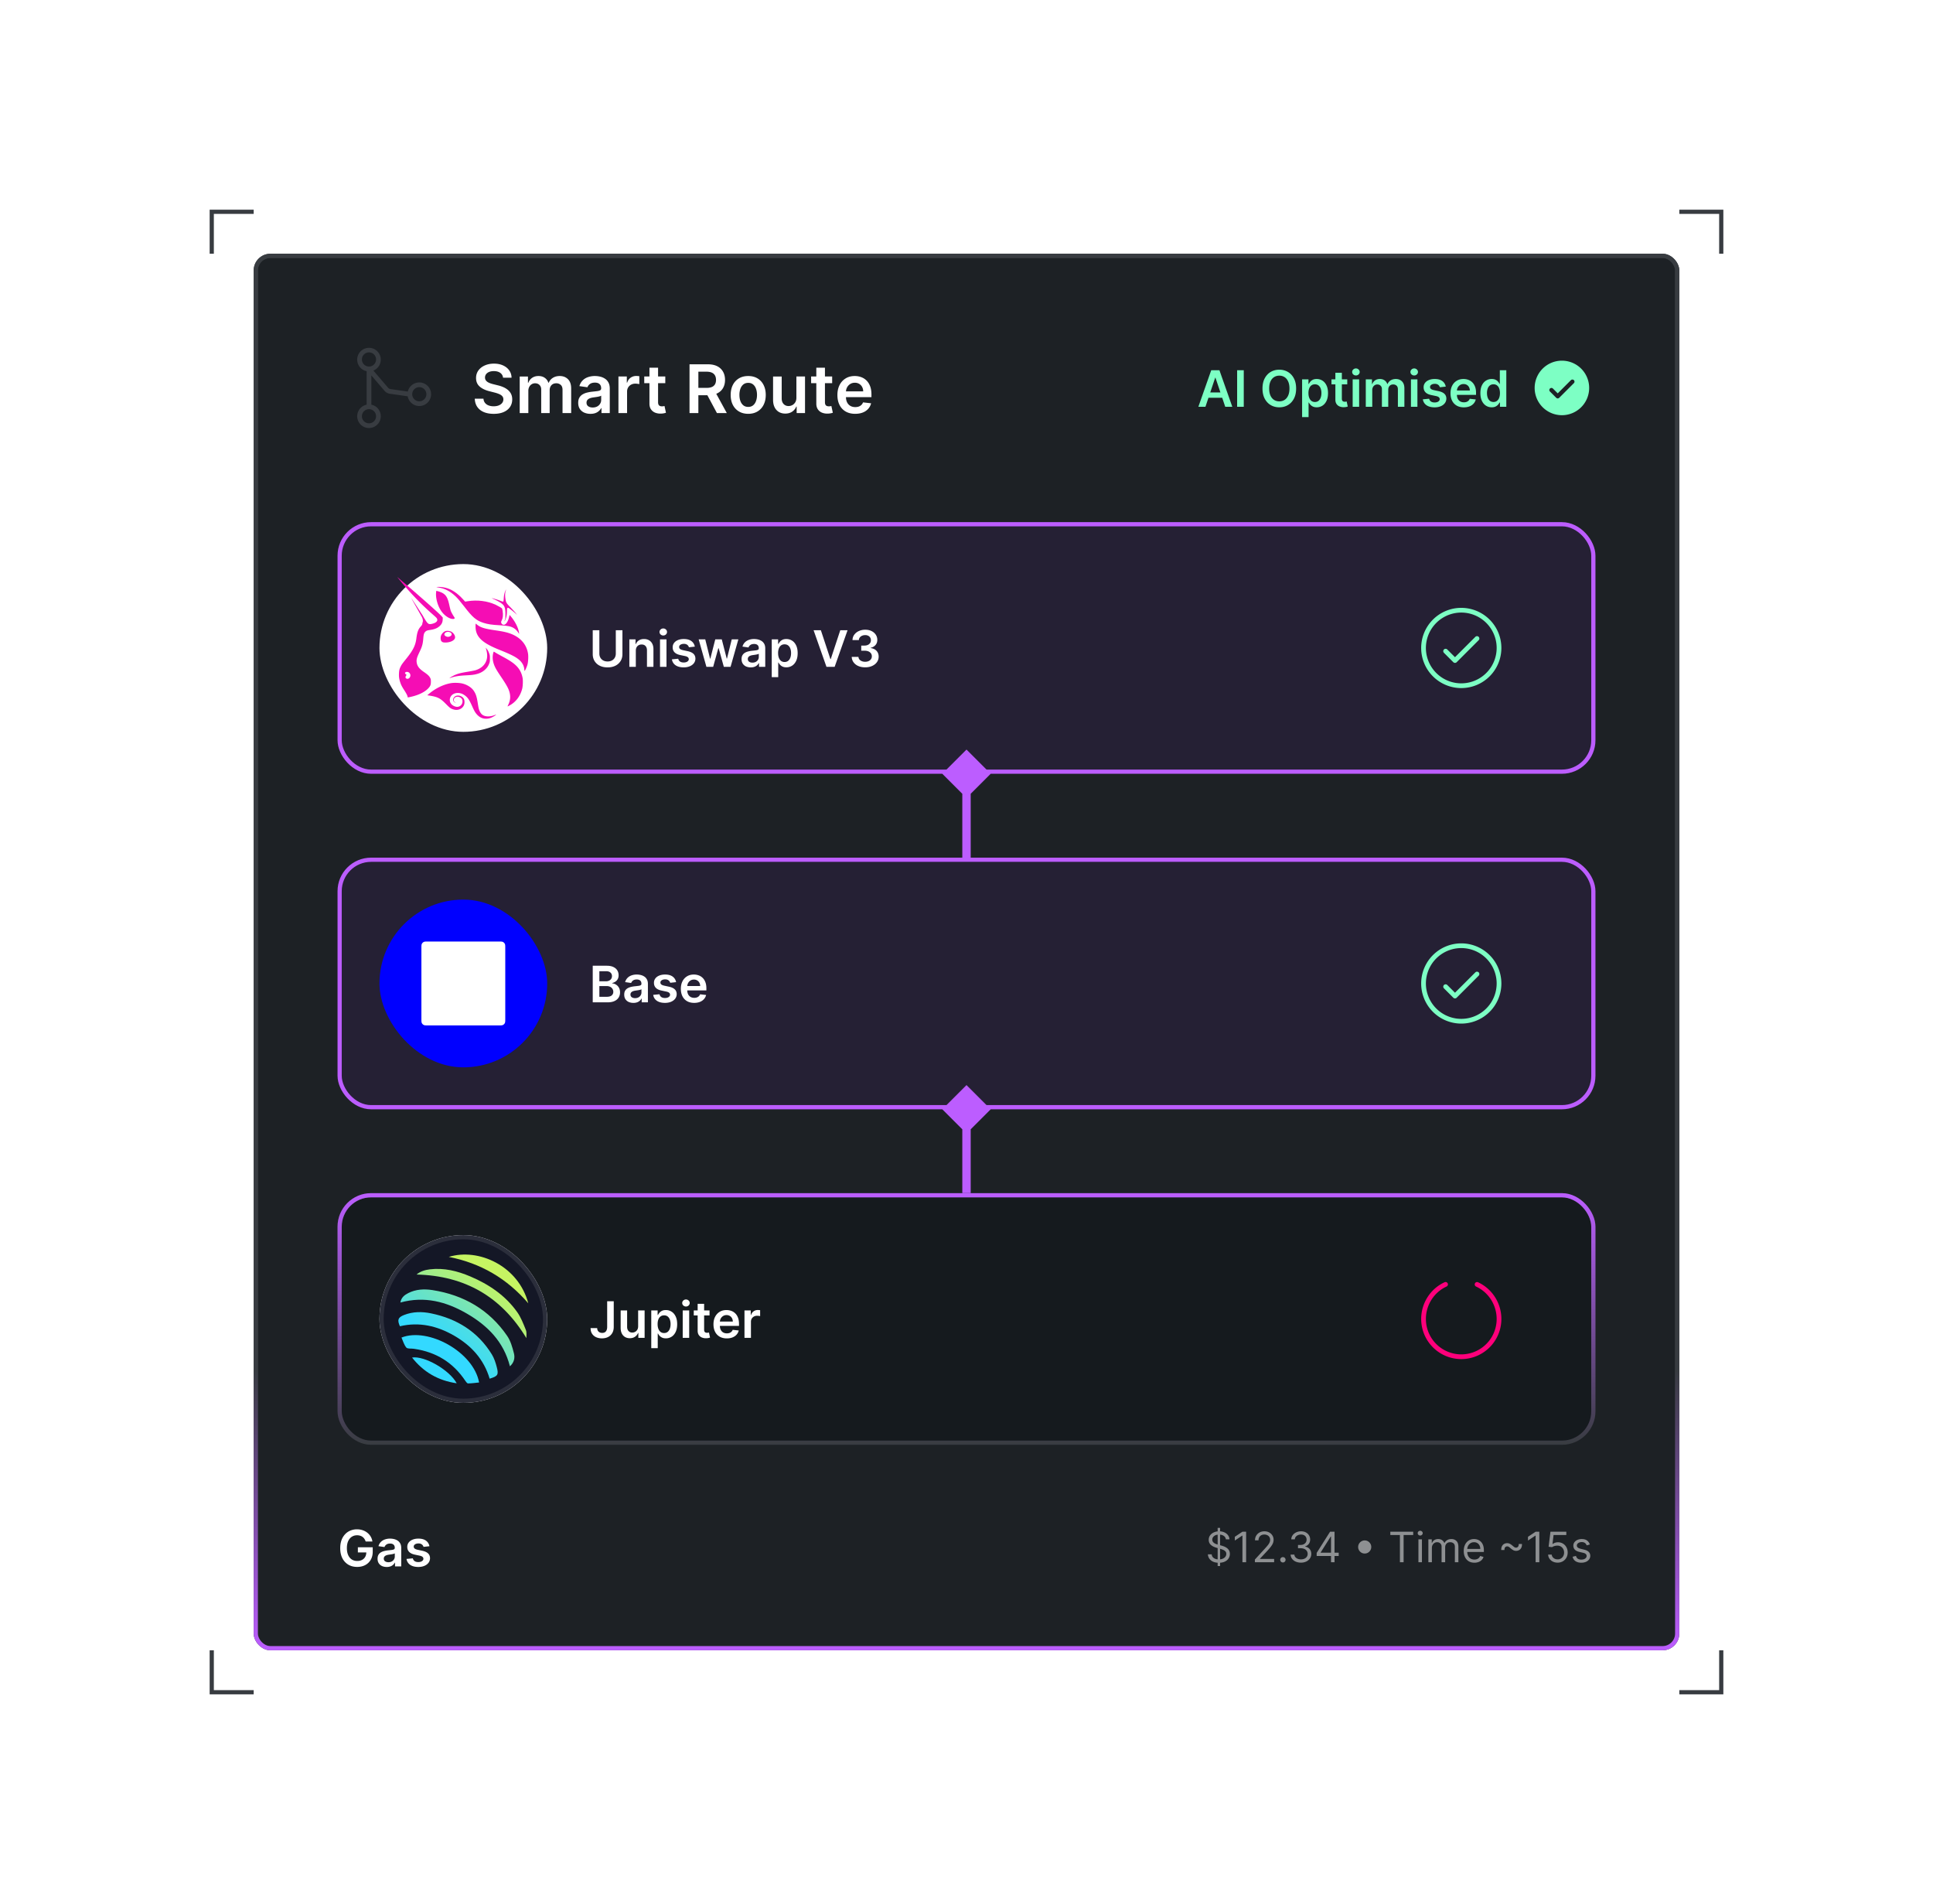
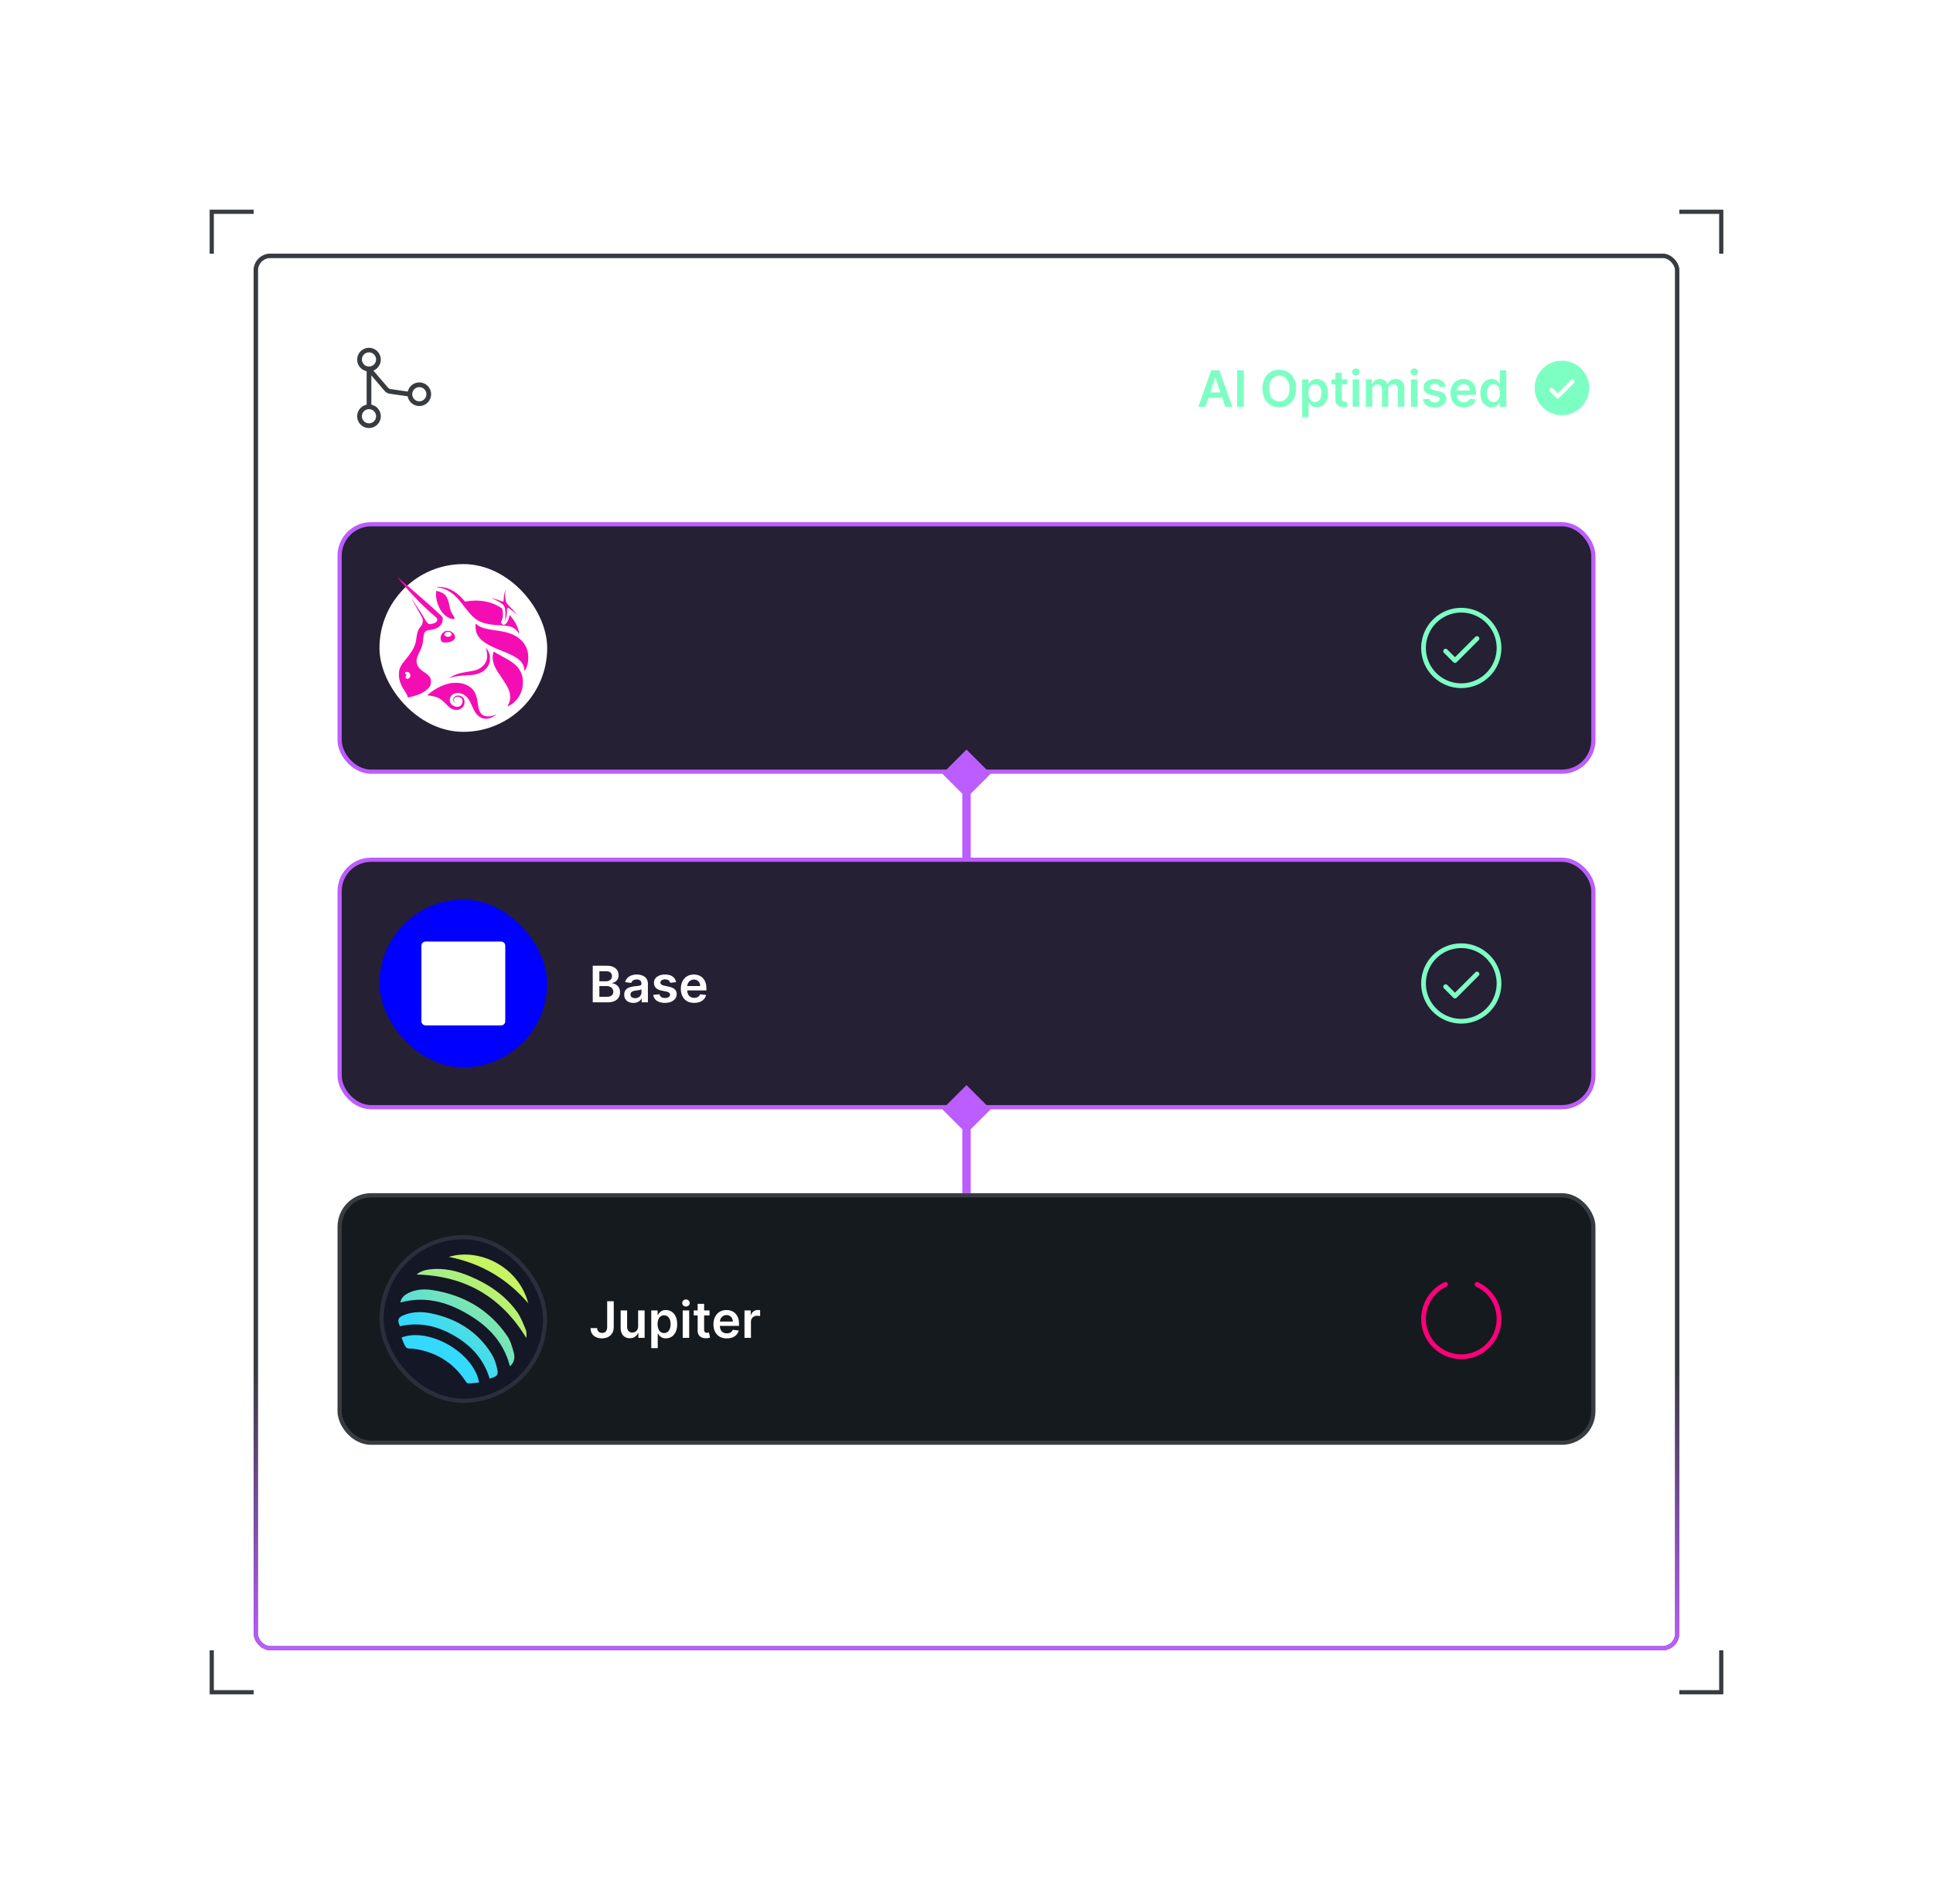
<svg xmlns="http://www.w3.org/2000/svg" width="461" height="454" fill="none">
  <g filter="url(#a)">
-     <rect width="339" height="332" x="61" y="61" fill="#1D2125" rx="3.5" />
    <rect width="339" height="332" x="61" y="61" stroke="#383C41" rx="3.5" />
    <rect width="339" height="332" x="61" y="61" stroke="url(#b)" rx="3.5" />
    <path fill="#383C41" d="M100 91.187a2.813 2.813 0 0 0-2.738 2.175l-4.125-.59a.937.937 0 0 1-.58-.317l-3.508-4.096a2.813 2.813 0 1 0-1.611.147v7.988a2.812 2.812 0 1 0 1.125 0V89.52l3.142 3.667c.326.38.78.629 1.275.7l4.252.607A2.812 2.812 0 1 0 100 91.187ZM86.313 85.75a1.688 1.688 0 1 1 3.375 0 1.688 1.688 0 0 1-3.375 0Zm3.375 13.5a1.685 1.685 0 0 1-2.017 1.655 1.687 1.687 0 1 1 2.017-1.655ZM100 95.687a1.687 1.687 0 1 1 0-3.374 1.687 1.687 0 0 1 0 3.374Z" />
-     <path fill="#fff" d="M119.972 90.063c-.053-.497-.277-.883-.671-1.16-.39-.276-.898-.414-1.523-.414-.439 0-.816.066-1.13.198-.315.133-.555.313-.722.54a1.312 1.312 0 0 0-.256.779c0 .242.055.452.165.63.114.178.267.33.46.455.194.121.408.223.643.307.234.083.471.153.71.21l1.091.273c.439.102.861.24 1.267.415.409.174.774.393 1.096.658.326.266.584.586.773.96.189.376.284.815.284 1.319 0 .682-.174 1.282-.523 1.801-.348.515-.852.919-1.511 1.21-.655.288-1.449.432-2.381.432-.905 0-1.691-.14-2.358-.42-.663-.28-1.181-.69-1.556-1.228-.372-.538-.572-1.193-.603-1.966h2.074c.03.406.155.743.375 1.012s.506.47.858.602a3.39 3.39 0 0 0 1.193.199c.459 0 .86-.068 1.205-.204.348-.14.621-.334.818-.58a1.4 1.4 0 0 0 .301-.875c-.004-.303-.093-.553-.267-.75-.174-.2-.418-.367-.733-.5a7.02 7.02 0 0 0-1.091-.364l-1.324-.34c-.958-.247-1.716-.62-2.272-1.12-.553-.504-.83-1.172-.83-2.006 0-.685.186-1.286.557-1.8.375-.516.884-.915 1.528-1.2.644-.287 1.373-.431 2.188-.431.826 0 1.549.144 2.17.431.625.285 1.116.68 1.472 1.188a3.03 3.03 0 0 1 .551 1.739h-2.028Zm3.975 8.437v-8.727h1.966v1.483h.103c.181-.5.483-.89.903-1.17.42-.285.922-.427 1.506-.427.591 0 1.089.144 1.494.432.409.284.697.672.864 1.165h.091c.193-.485.519-.871.977-1.16.462-.291 1.009-.437 1.642-.437.803 0 1.458.254 1.966.761.507.508.761 1.249.761 2.222V98.5h-2.062v-5.54c0-.541-.144-.937-.432-1.187a1.542 1.542 0 0 0-1.057-.381c-.496 0-.884.155-1.165.466-.276.307-.415.706-.415 1.199V98.5h-2.017v-5.625c0-.45-.136-.81-.409-1.08-.269-.269-.621-.403-1.056-.403a1.49 1.49 0 0 0-.807.227 1.583 1.583 0 0 0-.58.631 1.969 1.969 0 0 0-.216.943V98.5h-2.057Zm16.871.176a3.639 3.639 0 0 1-1.494-.295 2.44 2.44 0 0 1-1.046-.887c-.253-.39-.38-.87-.38-1.443 0-.492.091-.9.272-1.222.182-.321.43-.579.745-.772a3.746 3.746 0 0 1 1.062-.438 8.657 8.657 0 0 1 1.233-.221c.512-.053.926-.1 1.245-.142.318-.046.549-.114.693-.205.147-.095.221-.24.221-.437v-.035c0-.427-.127-.759-.38-.994-.254-.235-.62-.352-1.097-.352-.504 0-.903.11-1.199.33-.291.22-.488.479-.591.778l-1.92-.273c.151-.53.401-.973.75-1.33.348-.36.774-.628 1.278-.806a4.894 4.894 0 0 1 1.671-.273c.42 0 .839.05 1.255.148.417.098.798.261 1.142.489.345.223.622.528.83.914.212.387.318.87.318 1.45v5.84h-1.977v-1.199h-.068a2.5 2.5 0 0 1-.529.682 2.533 2.533 0 0 1-.846.506c-.337.125-.733.187-1.188.187Zm.534-1.511c.413 0 .771-.082 1.074-.245a1.8 1.8 0 0 0 .699-.659c.167-.272.25-.57.25-.892v-1.028a.96.96 0 0 1-.33.148 4.64 4.64 0 0 1-.511.119 14.86 14.86 0 0 1-.562.09l-.483.069c-.307.042-.582.11-.824.205a1.365 1.365 0 0 0-.574.397c-.14.167-.21.383-.21.648 0 .379.138.665.414.858.277.193.629.29 1.057.29Zm6.142 1.335v-8.727h1.995v1.454h.091c.159-.504.431-.892.818-1.165.39-.276.835-.414 1.335-.414.114 0 .24.005.381.017.144.007.263.02.358.04v1.892a2.193 2.193 0 0 0-.415-.08 3.828 3.828 0 0 0-.54-.04c-.375 0-.712.082-1.011.245a1.78 1.78 0 0 0-.699.664 1.868 1.868 0 0 0-.256.983V98.5h-2.057Zm11.171-8.727v1.59h-5.017v-1.59h5.017Zm-3.779-2.091h2.057v8.193c0 .276.042.489.125.636a.675.675 0 0 0 .341.296c.14.053.296.08.466.08.129 0 .246-.01.352-.029.11-.019.193-.036.25-.051l.347 1.608c-.11.038-.267.08-.472.125a3.86 3.86 0 0 1-.738.08 3.349 3.349 0 0 1-1.392-.234 2.163 2.163 0 0 1-.983-.806c-.239-.364-.356-.819-.353-1.364v-8.534Zm9.559 10.818V86.864h4.363c.894 0 1.644.155 2.25.465a3.19 3.19 0 0 1 1.381 1.307c.314.557.472 1.207.472 1.95 0 .745-.16 1.393-.478 1.942-.314.546-.778.968-1.392 1.267-.613.296-1.367.444-2.261.444h-3.108v-1.75h2.824c.522 0 .95-.072 1.284-.216a1.53 1.53 0 0 0 .738-.642c.163-.284.245-.633.245-1.046 0-.413-.082-.765-.245-1.057a1.551 1.551 0 0 0-.744-.67c-.333-.155-.763-.233-1.29-.233h-1.931V98.5h-2.108Zm6.011-5.273 2.881 5.273h-2.353l-2.829-5.273h2.301Zm7.986 5.444c-.853 0-1.591-.188-2.216-.563a3.823 3.823 0 0 1-1.455-1.574c-.341-.674-.511-1.462-.511-2.364 0-.901.17-1.69.511-2.369a3.815 3.815 0 0 1 1.455-1.58c.625-.374 1.363-.562 2.216-.562.852 0 1.591.188 2.216.563a3.775 3.775 0 0 1 1.449 1.58c.344.677.517 1.467.517 2.368 0 .902-.173 1.69-.517 2.364a3.783 3.783 0 0 1-1.449 1.574c-.625.375-1.364.563-2.216.563Zm.011-1.648c.462 0 .849-.127 1.159-.381.311-.257.542-.602.693-1.034.156-.432.233-.913.233-1.443 0-.534-.077-1.017-.233-1.45-.151-.435-.382-.781-.693-1.039-.31-.257-.697-.386-1.159-.386-.473 0-.867.129-1.182.386-.31.258-.543.604-.699 1.04a4.369 4.369 0 0 0-.227 1.449c0 .53.076 1.011.227 1.443.156.432.389.776.699 1.034.315.254.709.38 1.182.38Zm11.479-2.194v-5.056h2.057V98.5h-1.995v-1.551h-.091c-.197.489-.52.888-.971 1.199-.447.31-.998.466-1.654.466-.572 0-1.077-.127-1.517-.381a2.647 2.647 0 0 1-1.022-1.12c-.247-.492-.37-1.087-.37-1.784v-5.556h2.057v5.238c0 .553.152.993.455 1.319.303.325.7.488 1.193.488.303 0 .596-.074.881-.221.284-.148.517-.368.698-.66.186-.295.279-.664.279-1.108Zm8.53-5.056v1.59h-5.017v-1.59h5.017Zm-3.779-2.091h2.057v8.193c0 .276.042.489.125.636a.675.675 0 0 0 .341.296c.14.053.295.08.466.08.129 0 .246-.01.352-.029.11-.019.193-.036.25-.051l.347 1.608c-.11.038-.267.08-.472.125a3.87 3.87 0 0 1-.738.08 3.357 3.357 0 0 1-1.393-.234 2.165 2.165 0 0 1-.982-.806c-.239-.364-.357-.819-.353-1.364v-8.534Zm9.269 10.989c-.875 0-1.631-.182-2.267-.546a3.694 3.694 0 0 1-1.461-1.557c-.34-.674-.511-1.468-.511-2.38 0-.898.171-1.686.511-2.364a3.866 3.866 0 0 1 1.444-1.591c.617-.383 1.342-.574 2.176-.574.538 0 1.045.087 1.522.261.482.17.906.436 1.273.796.371.36.663.818.875 1.375.212.553.318 1.212.318 1.977v.63h-7.153v-1.385h5.182a2.211 2.211 0 0 0-.256-1.052c-.167-.31-.4-.555-.699-.733a1.963 1.963 0 0 0-1.034-.267c-.42 0-.79.103-1.108.307-.318.2-.566.466-.744.796a2.295 2.295 0 0 0-.267 1.073v1.21c0 .508.093.944.278 1.307.186.36.445.637.779.83.333.19.723.284 1.17.284.299 0 .57-.041.813-.125a1.81 1.81 0 0 0 .63-.38c.178-.167.313-.374.404-.62l1.92.216a2.99 2.99 0 0 1-.693 1.33 3.38 3.38 0 0 1-1.295.875c-.527.204-1.129.306-1.807.306Z" />
+     <path fill="#fff" d="M119.972 90.063c-.053-.497-.277-.883-.671-1.16-.39-.276-.898-.414-1.523-.414-.439 0-.816.066-1.13.198-.315.133-.555.313-.722.54a1.312 1.312 0 0 0-.256.779c0 .242.055.452.165.63.114.178.267.33.46.455.194.121.408.223.643.307.234.083.471.153.71.21l1.091.273c.439.102.861.24 1.267.415.409.174.774.393 1.096.658.326.266.584.586.773.96.189.376.284.815.284 1.319 0 .682-.174 1.282-.523 1.801-.348.515-.852.919-1.511 1.21-.655.288-1.449.432-2.381.432-.905 0-1.691-.14-2.358-.42-.663-.28-1.181-.69-1.556-1.228-.372-.538-.572-1.193-.603-1.966h2.074c.03.406.155.743.375 1.012s.506.47.858.602a3.39 3.39 0 0 0 1.193.199c.459 0 .86-.068 1.205-.204.348-.14.621-.334.818-.58a1.4 1.4 0 0 0 .301-.875c-.004-.303-.093-.553-.267-.75-.174-.2-.418-.367-.733-.5a7.02 7.02 0 0 0-1.091-.364l-1.324-.34c-.958-.247-1.716-.62-2.272-1.12-.553-.504-.83-1.172-.83-2.006 0-.685.186-1.286.557-1.8.375-.516.884-.915 1.528-1.2.644-.287 1.373-.431 2.188-.431.826 0 1.549.144 2.17.431.625.285 1.116.68 1.472 1.188a3.03 3.03 0 0 1 .551 1.739h-2.028Zm3.975 8.437v-8.727h1.966v1.483h.103c.181-.5.483-.89.903-1.17.42-.285.922-.427 1.506-.427.591 0 1.089.144 1.494.432.409.284.697.672.864 1.165h.091c.193-.485.519-.871.977-1.16.462-.291 1.009-.437 1.642-.437.803 0 1.458.254 1.966.761.507.508.761 1.249.761 2.222V98.5h-2.062v-5.54c0-.541-.144-.937-.432-1.187a1.542 1.542 0 0 0-1.057-.381c-.496 0-.884.155-1.165.466-.276.307-.415.706-.415 1.199V98.5h-2.017v-5.625c0-.45-.136-.81-.409-1.08-.269-.269-.621-.403-1.056-.403a1.49 1.49 0 0 0-.807.227 1.583 1.583 0 0 0-.58.631 1.969 1.969 0 0 0-.216.943V98.5h-2.057Zm16.871.176a3.639 3.639 0 0 1-1.494-.295 2.44 2.44 0 0 1-1.046-.887c-.253-.39-.38-.87-.38-1.443 0-.492.091-.9.272-1.222.182-.321.43-.579.745-.772a3.746 3.746 0 0 1 1.062-.438 8.657 8.657 0 0 1 1.233-.221c.512-.053.926-.1 1.245-.142.318-.046.549-.114.693-.205.147-.095.221-.24.221-.437v-.035c0-.427-.127-.759-.38-.994-.254-.235-.62-.352-1.097-.352-.504 0-.903.11-1.199.33-.291.22-.488.479-.591.778l-1.92-.273c.151-.53.401-.973.75-1.33.348-.36.774-.628 1.278-.806a4.894 4.894 0 0 1 1.671-.273c.42 0 .839.05 1.255.148.417.098.798.261 1.142.489.345.223.622.528.83.914.212.387.318.87.318 1.45v5.84h-1.977v-1.199h-.068a2.5 2.5 0 0 1-.529.682 2.533 2.533 0 0 1-.846.506c-.337.125-.733.187-1.188.187Zm.534-1.511c.413 0 .771-.082 1.074-.245a1.8 1.8 0 0 0 .699-.659c.167-.272.25-.57.25-.892v-1.028a.96.96 0 0 1-.33.148 4.64 4.64 0 0 1-.511.119 14.86 14.86 0 0 1-.562.09l-.483.069c-.307.042-.582.11-.824.205a1.365 1.365 0 0 0-.574.397c-.14.167-.21.383-.21.648 0 .379.138.665.414.858.277.193.629.29 1.057.29Zm6.142 1.335v-8.727h1.995v1.454h.091c.159-.504.431-.892.818-1.165.39-.276.835-.414 1.335-.414.114 0 .24.005.381.017.144.007.263.02.358.04v1.892a2.193 2.193 0 0 0-.415-.08 3.828 3.828 0 0 0-.54-.04c-.375 0-.712.082-1.011.245a1.78 1.78 0 0 0-.699.664 1.868 1.868 0 0 0-.256.983V98.5h-2.057Zm11.171-8.727v1.59h-5.017v-1.59h5.017Zm-3.779-2.091h2.057v8.193c0 .276.042.489.125.636a.675.675 0 0 0 .341.296c.14.053.296.08.466.08.129 0 .246-.01.352-.029.11-.019.193-.036.25-.051l.347 1.608c-.11.038-.267.08-.472.125a3.86 3.86 0 0 1-.738.08 3.349 3.349 0 0 1-1.392-.234 2.163 2.163 0 0 1-.983-.806c-.239-.364-.356-.819-.353-1.364v-8.534Zm9.559 10.818V86.864h4.363c.894 0 1.644.155 2.25.465a3.19 3.19 0 0 1 1.381 1.307c.314.557.472 1.207.472 1.95 0 .745-.16 1.393-.478 1.942-.314.546-.778.968-1.392 1.267-.613.296-1.367.444-2.261.444h-3.108v-1.75h2.824c.522 0 .95-.072 1.284-.216a1.53 1.53 0 0 0 .738-.642c.163-.284.245-.633.245-1.046 0-.413-.082-.765-.245-1.057a1.551 1.551 0 0 0-.744-.67c-.333-.155-.763-.233-1.29-.233h-1.931V98.5h-2.108Zm6.011-5.273 2.881 5.273h-2.353l-2.829-5.273h2.301Zm7.986 5.444c-.853 0-1.591-.188-2.216-.563a3.823 3.823 0 0 1-1.455-1.574c-.341-.674-.511-1.462-.511-2.364 0-.901.17-1.69.511-2.369a3.815 3.815 0 0 1 1.455-1.58c.625-.374 1.363-.562 2.216-.562.852 0 1.591.188 2.216.563a3.775 3.775 0 0 1 1.449 1.58c.344.677.517 1.467.517 2.368 0 .902-.173 1.69-.517 2.364a3.783 3.783 0 0 1-1.449 1.574c-.625.375-1.364.563-2.216.563Zm.011-1.648c.462 0 .849-.127 1.159-.381.311-.257.542-.602.693-1.034.156-.432.233-.913.233-1.443 0-.534-.077-1.017-.233-1.45-.151-.435-.382-.781-.693-1.039-.31-.257-.697-.386-1.159-.386-.473 0-.867.129-1.182.386-.31.258-.543.604-.699 1.04a4.369 4.369 0 0 0-.227 1.449c0 .53.076 1.011.227 1.443.156.432.389.776.699 1.034.315.254.709.38 1.182.38Zm11.479-2.194v-5.056h2.057V98.5h-1.995v-1.551h-.091c-.197.489-.52.888-.971 1.199-.447.31-.998.466-1.654.466-.572 0-1.077-.127-1.517-.381a2.647 2.647 0 0 1-1.022-1.12c-.247-.492-.37-1.087-.37-1.784v-5.556h2.057v5.238c0 .553.152.993.455 1.319.303.325.7.488 1.193.488.303 0 .596-.074.881-.221.284-.148.517-.368.698-.66.186-.295.279-.664.279-1.108Zm8.53-5.056h-5.017v-1.59h5.017Zm-3.779-2.091h2.057v8.193c0 .276.042.489.125.636a.675.675 0 0 0 .341.296c.14.053.295.08.466.08.129 0 .246-.01.352-.029.11-.019.193-.036.25-.051l.347 1.608c-.11.038-.267.08-.472.125a3.87 3.87 0 0 1-.738.08 3.357 3.357 0 0 1-1.393-.234 2.165 2.165 0 0 1-.982-.806c-.239-.364-.357-.819-.353-1.364v-8.534Zm9.269 10.989c-.875 0-1.631-.182-2.267-.546a3.694 3.694 0 0 1-1.461-1.557c-.34-.674-.511-1.468-.511-2.38 0-.898.171-1.686.511-2.364a3.866 3.866 0 0 1 1.444-1.591c.617-.383 1.342-.574 2.176-.574.538 0 1.045.087 1.522.261.482.17.906.436 1.273.796.371.36.663.818.875 1.375.212.553.318 1.212.318 1.977v.63h-7.153v-1.385h5.182a2.211 2.211 0 0 0-.256-1.052c-.167-.31-.4-.555-.699-.733a1.963 1.963 0 0 0-1.034-.267c-.42 0-.79.103-1.108.307-.318.2-.566.466-.744.796a2.295 2.295 0 0 0-.267 1.073v1.21c0 .508.093.944.278 1.307.186.36.445.637.779.83.333.19.723.284 1.17.284.299 0 .57-.041.813-.125a1.81 1.81 0 0 0 .63-.38c.178-.167.313-.374.404-.62l1.92.216a2.99 2.99 0 0 1-.693 1.33 3.38 3.38 0 0 1-1.295.875c-.527.204-1.129.306-1.807.306Z" />
    <path fill="#7DFFC4" d="M287.482 97h-1.688l3.072-8.727h1.952L293.895 97h-1.688l-2.331-6.938h-.068L287.482 97Zm.055-3.422h4.602v1.27h-4.602v-1.27Zm9.088-5.305V97h-1.581v-8.727h1.581Zm12.487 4.363c0 .94-.176 1.746-.528 2.417-.35.667-.827 1.178-1.432 1.534-.602.355-1.286.532-2.05.532-.764 0-1.449-.177-2.054-.532-.602-.358-1.079-.871-1.432-1.539-.349-.67-.524-1.474-.524-2.412 0-.94.175-1.744.524-2.412.353-.67.83-1.183 1.432-1.538.605-.355 1.29-.533 2.054-.533.764 0 1.448.178 2.05.533.605.355 1.082.868 1.432 1.538.352.668.528 1.472.528 2.412Zm-1.589 0c0-.662-.104-1.22-.311-1.674-.205-.458-.489-.803-.853-1.036a2.256 2.256 0 0 0-1.257-.354 2.26 2.26 0 0 0-1.257.354c-.363.233-.649.578-.856 1.036-.205.454-.307 1.012-.307 1.674 0 .662.102 1.222.307 1.68.207.454.493.8.856 1.035.364.233.783.35 1.257.35.475 0 .894-.117 1.257-.35.364-.236.648-.581.853-1.036.207-.457.311-1.017.311-1.679Zm3.016 6.819v-9h1.517v1.082h.089c.08-.16.192-.328.337-.507a1.79 1.79 0 0 1 .588-.465c.247-.13.562-.196.946-.196.506 0 .962.13 1.368.388.409.256.733.635.971 1.138.242.5.363 1.114.363 1.84 0 .72-.118 1.33-.354 1.833-.236.503-.557.886-.963 1.15a2.478 2.478 0 0 1-1.381.397c-.375 0-.686-.062-.933-.187a1.908 1.908 0 0 1-.597-.452 3.005 3.005 0 0 1-.345-.507h-.064v3.486h-1.542Zm1.512-5.728c0 .424.06.794.179 1.112.123.319.297.567.525.746.23.176.508.264.835.264.341 0 .626-.09.856-.272.23-.185.404-.436.52-.755.12-.32.179-.686.179-1.095a3.12 3.12 0 0 0-.174-1.082 1.63 1.63 0 0 0-.52-.742c-.23-.179-.517-.268-.861-.268-.33 0-.61.087-.84.26a1.6 1.6 0 0 0-.524.729c-.116.312-.175.68-.175 1.103Zm9.256-3.273v1.194h-3.763v-1.194h3.763Zm-2.834-1.568h1.543v6.145c0 .208.031.367.094.477a.5.5 0 0 0 .255.222c.106.04.222.06.35.06.096 0 .185-.007.264-.022a2.37 2.37 0 0 0 .188-.038l.259 1.206a2.898 2.898 0 0 1-.907.153 2.512 2.512 0 0 1-1.044-.174 1.618 1.618 0 0 1-.737-.605c-.179-.273-.267-.614-.265-1.023v-6.4ZM322.597 97v-6.546h1.543V97h-1.543Zm.776-7.474a.901.901 0 0 1-.631-.243.783.783 0 0 1-.264-.593c0-.233.088-.43.264-.592a.892.892 0 0 1 .631-.247c.247 0 .457.082.631.247.176.162.264.36.264.592 0 .23-.088.428-.264.593a.893.893 0 0 1-.631.243ZM325.726 97v-6.546h1.475v1.113h.076c.137-.375.363-.668.678-.878.315-.213.692-.32 1.129-.32.443 0 .817.108 1.121.324.307.213.523.504.648.874h.068c.145-.364.389-.654.733-.87.346-.218.757-.328 1.231-.328.603 0 1.094.19 1.475.571.38.381.571.936.571 1.666V97h-1.547v-4.155c0-.406-.108-.703-.324-.89a1.157 1.157 0 0 0-.793-.286c-.372 0-.663.117-.873.35-.208.23-.311.53-.311.899V97h-1.513v-4.219c0-.338-.102-.608-.307-.81-.202-.201-.466-.302-.792-.302-.222 0-.424.057-.606.17a1.195 1.195 0 0 0-.434.474 1.477 1.477 0 0 0-.162.707V97h-1.543Zm10.77 0v-6.546h1.542V97h-1.542Zm.775-7.474a.899.899 0 0 1-.63-.243.78.78 0 0 1-.265-.593c0-.233.088-.43.265-.592a.89.89 0 0 1 .63-.247c.247 0 .458.082.631.247.176.162.264.36.264.592 0 .23-.088.428-.264.593a.89.89 0 0 1-.631.243Zm7.527 2.659-1.406.153a1.141 1.141 0 0 0-.209-.4 1.038 1.038 0 0 0-.392-.303 1.43 1.43 0 0 0-.605-.115c-.321 0-.591.07-.81.209-.216.139-.322.32-.32.54a.569.569 0 0 0 .209.465c.145.12.384.218.716.294l1.117.239c.619.134 1.079.345 1.38.635.304.29.458.669.461 1.138a1.78 1.78 0 0 1-.363 1.09c-.235.313-.564.558-.984.734-.42.176-.903.264-1.449.264-.801 0-1.446-.168-1.935-.503a2.024 2.024 0 0 1-.873-1.41l1.504-.145c.068.295.213.518.435.669.221.15.51.225.865.225.366 0 .66-.075.882-.225.224-.15.337-.337.337-.559a.582.582 0 0 0-.218-.464c-.142-.122-.363-.216-.665-.281l-1.116-.235c-.628-.13-1.092-.35-1.393-.66-.302-.313-.451-.708-.448-1.185a1.68 1.68 0 0 1 .328-1.048c.225-.299.536-.529.933-.69.401-.165.863-.248 1.385-.248.767 0 1.371.164 1.811.49.444.327.718.769.823 1.326Zm4.31 4.943c-.656 0-1.223-.136-1.7-.41a2.775 2.775 0 0 1-1.095-1.167c-.256-.505-.384-1.1-.384-1.785 0-.674.128-1.265.384-1.773.258-.511.619-.91 1.082-1.193.463-.287 1.007-.43 1.632-.43.404 0 .784.065 1.142.195.361.128.679.327.955.597.278.27.497.614.656 1.031.159.415.239.91.239 1.483v.473h-5.365v-1.04h3.886a1.661 1.661 0 0 0-.192-.788 1.39 1.39 0 0 0-.524-.55c-.221-.133-.48-.2-.775-.2a1.5 1.5 0 0 0-.831.23 1.59 1.59 0 0 0-.559.597c-.13.244-.197.513-.2.805v.908c0 .38.07.707.209.98.139.27.334.477.584.622.25.142.542.213.878.213.224 0 .427-.031.609-.094.182-.065.339-.16.473-.285.134-.125.234-.28.303-.465l1.44.162a2.25 2.25 0 0 1-.52.998c-.253.28-.577.5-.972.656-.394.153-.846.23-1.355.23Zm6.645-.013c-.514 0-.975-.132-1.381-.396s-.727-.648-.963-1.15c-.236-.504-.354-1.115-.354-1.833 0-.728.12-1.341.358-1.841.242-.503.567-.882.976-1.138a2.508 2.508 0 0 1 1.368-.388c.384 0 .699.066.946.196.247.128.443.283.588.465.145.179.257.348.337.507h.064v-3.264h1.547V97h-1.517v-1.031h-.094c-.08.159-.195.328-.345.507-.151.176-.35.327-.597.452s-.558.187-.933.187Zm.43-1.266c.327 0 .605-.088.835-.264a1.65 1.65 0 0 0 .525-.745c.119-.319.179-.69.179-1.113 0-.423-.06-.79-.179-1.103a1.576 1.576 0 0 0-.52-.73 1.354 1.354 0 0 0-.84-.26c-.344 0-.63.09-.861.27-.23.178-.403.425-.519.74a3.1 3.1 0 0 0-.175 1.083c0 .41.058.774.175 1.095.119.319.294.57.524.755.233.181.518.272.856.272ZM372.5 86a6.499 6.499 0 0 0-4.596 11.096A6.5 6.5 0 1 0 372.5 86Zm2.854 5.354-3.5 3.5a.508.508 0 0 1-.354.146.495.495 0 0 1-.354-.146l-1.5-1.5A.5.5 0 0 1 370 92.5a.5.5 0 0 1 .354.146l1.146 1.147 3.146-3.147a.506.506 0 0 1 .545-.108.506.506 0 0 1 .271.27.502.502 0 0 1-.108.546Z" />
    <rect width="299" height="59" x="81" y="125" fill="#151A1E" rx="7.5" />
    <rect width="299" height="59" x="81" y="125" fill="#BC5DFF" fill-opacity=".1" rx="7.5" />
    <rect width="299" height="59" x="81" y="125" stroke="#BC5DFF" rx="7.5" />
    <rect width="40" height="40" x="90.5" y="134.5" fill="#fff" rx="20" />
    <path fill="#F50DB4" d="M104.47 140.063c-.44-.068-.458-.076-.251-.108.397-.06 1.334.022 1.979.175 1.507.356 2.879 1.269 4.343 2.889l.389.431.556-.089c2.344-.374 4.729-.077 6.723.839.549.252 1.414.754 1.522.883.035.041.098.305.141.588.148.976.073 1.724-.227 2.283-.163.305-.172.401-.063.661.088.208.333.362.575.361.496 0 1.029-.797 1.276-1.905l.098-.441.195.22c1.067 1.201 1.905 2.84 2.049 4.007l.037.304-.179-.276c-.309-.476-.619-.8-1.016-1.061-.716-.471-1.473-.632-3.477-.737-1.811-.094-2.835-.248-3.851-.578-1.729-.56-2.6-1.306-4.653-3.985-.912-1.189-1.476-1.848-2.037-2.378-1.274-1.204-2.526-1.836-4.129-2.083Z" />
    <path fill="#F50DB4" d="M120.139 142.719c.046-.797.155-1.323.373-1.803.087-.19.168-.346.18-.346.013 0-.025.141-.083.312-.159.466-.185 1.104-.076 1.845.139.941.218 1.077 1.219 2.094.469.476 1.015 1.078 1.212 1.336l.36.469-.36-.335c-.44-.411-1.451-1.211-1.675-1.325-.15-.077-.172-.075-.264.016-.085.084-.103.211-.115.81-.019.933-.147 1.532-.455 2.131-.167.324-.194.255-.043-.111.113-.273.125-.393.124-1.296-.002-1.815-.219-2.252-1.49-2.999-.321-.19-.852-.463-1.178-.607-.327-.145-.586-.271-.577-.28.036-.036 1.276.324 1.775.515.742.284.864.321.954.286.061-.023.09-.198.119-.712Zm-14.814 3.105c-.893-1.222-1.446-3.097-1.326-4.498l.037-.434.203.037c.382.069 1.04.313 1.348.499.846.511 1.213 1.183 1.585 2.91.109.506.253 1.078.318 1.272.106.312.507 1.041.833 1.514.235.341.079.502-.44.456-.792-.071-1.866-.808-2.558-1.756Zm13.731 9.1c-4.174-1.671-5.644-3.122-5.644-5.569 0-.36.012-.655.027-.655.016 0 .177.119.359.264.847.675 1.795.964 4.418 1.344 1.545.224 2.414.405 3.215.669 2.548.841 4.124 2.545 4.5 4.867.109.675.045 1.94-.132 2.607-.14.527-.566 1.477-.68 1.513-.031.01-.062-.11-.07-.272-.043-.872-.486-1.721-1.23-2.357-.846-.723-1.983-1.298-4.763-2.411Zm-2.93.694a7.364 7.364 0 0 0-.202-.878l-.106-.316.197.221c.274.305.491.696.674 1.217.14.398.156.516.154 1.162-.001.634-.018.767-.147 1.124a3.568 3.568 0 0 1-.881 1.394c-.763.771-1.743 1.198-3.158 1.376-.246.03-.962.082-1.592.115-1.588.082-2.633.252-3.572.579-.135.048-.256.076-.268.064-.038-.038.601-.417 1.129-.669.745-.357 1.486-.552 3.147-.827.82-.136 1.668-.3 1.883-.366 2.032-.619 3.076-2.218 2.742-4.196Z" />
    <path fill="#F50DB4" d="M118.039 158.997c-.554-1.186-.682-2.33-.378-3.397.033-.114.085-.208.116-.208.032 0 .162.071.291.156.256.171.768.46 2.134 1.2 1.704.923 2.675 1.639 3.336 2.456.578.716.937 1.531 1.109 2.525.097.563.04 1.917-.105 2.484-.458 1.788-1.523 3.192-3.042 4.011-.222.12-.422.219-.444.219-.021.001.06-.204.181-.455.51-1.062.569-2.095.182-3.244-.236-.704-.718-1.563-1.692-3.015-1.132-1.688-1.409-2.137-1.688-2.732Zm-15.678 6.395c1.549-1.3 3.476-2.224 5.232-2.507.756-.123 2.017-.074 2.717.104 1.123.286 2.128.926 2.65 1.689.511.745.73 1.394.958 2.839.09.57.188 1.143.217 1.272.172.749.505 1.348.918 1.648.656.478 1.786.508 2.897.077.189-.074.352-.124.364-.113.04.04-.519.413-.914.609-.531.263-.954.365-1.515.365-1.018 0-1.863-.514-2.568-1.564-.139-.207-.45-.825-.693-1.375-.744-1.688-1.112-2.202-1.976-2.765-.752-.49-1.722-.578-2.452-.222-.959.467-1.226 1.685-.54 2.457.273.307.782.572 1.198.623a1.276 1.276 0 0 0 1.448-1.274c0-.507-.197-.797-.69-1.018-.675-.303-1.4.051-1.396.681.001.268.119.437.39.559.174.078.177.084.036.055-.619-.128-.764-.869-.266-1.362.597-.591 1.832-.33 2.256.477.179.339.199 1.014.044 1.421-.348.912-1.362 1.392-2.39 1.131-.7-.178-.985-.37-1.83-1.235-1.467-1.502-2.036-1.793-4.151-2.122l-.405-.062.461-.388Z" />
    <path fill="#F50DB4" fill-rule="evenodd" d="M95.477 138.501c4.899 5.912 8.274 8.351 8.649 8.866.309.426.193.808-.338 1.108-.295.167-.901.336-1.205.336-.343 0-.461-.132-.461-.132-.199-.188-.311-.155-1.334-1.959-1.42-2.191-2.607-4.007-2.64-4.038-.075-.07-.073-.068 2.496 4.502.415.953.082 1.302.082 1.438 0 .276-.076.421-.418.801-.57.633-.826 1.344-1.01 2.817-.207 1.65-.787 2.816-2.396 4.811-.942 1.168-1.096 1.382-1.334 1.853-.3.593-.382.925-.415 1.674-.035.791.033 1.302.276 2.059.213.663.436 1.1 1.004 1.975.49.755.772 1.316.772 1.536 0 .174.034.175.794.004 1.818-.408 3.295-1.126 4.125-2.006.514-.545.634-.845.638-1.592.003-.488-.014-.59-.147-.871-.216-.457-.609-.837-1.476-1.426-1.136-.773-1.621-1.394-1.755-2.249-.11-.701.017-1.196.646-2.505.65-1.356.811-1.933.92-3.299.071-.883.168-1.231.423-1.51.266-.292.506-.39 1.164-.48 1.073-.146 1.757-.422 2.318-.936.488-.447.692-.877.723-1.525l.024-.491-.273-.315c-.986-1.144-10.512-9.345-10.573-9.345-.013 0 .312.404.721.899Zm2.282 22.972a.865.865 0 0 0-.268-1.144c-.353-.233-.9-.123-.9.181 0 .092.051.16.167.219.196.1.21.213.056.443-.155.232-.143.437.036.576.288.224.696.101.91-.275Zm8.52-11.001c-.504.153-.994.684-1.145 1.241-.093.34-.04.935.098 1.12.224.297.441.375 1.027.371 1.147-.008 2.145-.497 2.26-1.109.096-.502-.343-1.196-.946-1.501-.311-.158-.974-.22-1.294-.122Zm1.341 1.042c.177-.25.1-.52-.201-.702-.573-.348-1.44-.06-1.44.478 0 .268.452.56.866.56.276 0 .653-.163.775-.336Z" clip-rule="evenodd" />
-     <path fill="#fff" d="M146.862 150.273h1.581v5.701c0 .625-.148 1.175-.443 1.65a3.001 3.001 0 0 1-1.236 1.112c-.531.264-1.152.396-1.862.396-.713 0-1.335-.132-1.866-.396a2.989 2.989 0 0 1-1.236-1.112c-.293-.475-.439-1.025-.439-1.65v-5.701h1.581v5.569c0 .364.079.688.238.972.162.284.39.507.682.669.293.159.639.239 1.04.239s.747-.08 1.04-.239c.295-.162.522-.385.682-.669.159-.284.238-.608.238-.972v-5.569Zm4.774 4.892V159h-1.543v-6.545h1.475v1.112h.077c.15-.367.39-.658.72-.874.332-.216.743-.324 1.231-.324.452 0 .845.097 1.181.29.338.193.599.473.784.84.187.366.28.811.277 1.333V159h-1.543v-3.929c0-.437-.114-.78-.341-1.027-.224-.247-.535-.371-.933-.371-.27 0-.51.06-.72.179a1.241 1.241 0 0 0-.49.507c-.117.222-.175.49-.175.806Zm5.77 3.835v-6.545h1.543V159h-1.543Zm.775-7.474a.898.898 0 0 1-.63-.243.785.785 0 0 1-.264-.593c0-.233.088-.43.264-.592a.889.889 0 0 1 .63-.247.88.88 0 0 1 .631.247.774.774 0 0 1 .264.592c0 .23-.088.428-.264.593a.889.889 0 0 1-.631.243Zm7.527 2.659-1.406.153a1.13 1.13 0 0 0-.209-.4 1.032 1.032 0 0 0-.392-.303 1.423 1.423 0 0 0-.605-.115c-.321 0-.591.069-.81.209-.216.139-.322.319-.319.541a.564.564 0 0 0 .208.464c.145.12.384.218.716.294l1.117.239c.619.134 1.079.345 1.38.635.304.29.458.669.461 1.138a1.786 1.786 0 0 1-.362 1.091c-.236.312-.564.556-.985.733-.42.176-.903.264-1.449.264-.801 0-1.446-.168-1.934-.503-.489-.338-.78-.808-.874-1.411l1.504-.144c.068.295.213.518.435.669.222.15.51.225.865.225.366 0 .661-.075.882-.225.225-.151.337-.337.337-.559a.581.581 0 0 0-.218-.464c-.142-.122-.363-.216-.664-.281l-1.117-.235c-.628-.13-1.092-.351-1.393-.66-.301-.313-.451-.708-.448-1.185a1.679 1.679 0 0 1 .328-1.048c.225-.298.536-.529.934-.691.4-.164.862-.247 1.385-.247.767 0 1.37.164 1.811.49.443.327.717.769.822 1.326Zm2.764 4.815-1.85-6.545h1.573l1.15 4.602h.06l1.176-4.602h1.555l1.176 4.576h.064l1.134-4.576h1.577L174.233 159h-1.607l-1.227-4.423h-.089L170.082 159h-1.61Zm10.575.132c-.415 0-.788-.074-1.121-.221a1.844 1.844 0 0 1-.784-.665c-.19-.293-.285-.654-.285-1.083 0-.369.068-.674.204-.916.137-.241.323-.435.559-.579.235-.145.501-.255.797-.329.298-.076.606-.132.924-.166.384-.039.695-.075.934-.106.238-.034.411-.085.519-.154.111-.071.167-.18.167-.328v-.025c0-.321-.096-.57-.286-.746-.19-.176-.464-.264-.822-.264-.378 0-.678.082-.9.247a1.231 1.231 0 0 0-.443.584l-1.44-.205c.114-.398.301-.73.562-.997.262-.27.581-.472.959-.605a3.68 3.68 0 0 1 1.253-.205c.315 0 .629.037.942.111.312.074.598.196.856.367.259.167.466.396.623.686.159.289.238.652.238 1.086V159h-1.483v-.899h-.051a1.89 1.89 0 0 1-.396.511 1.9 1.9 0 0 1-.635.379c-.253.094-.55.141-.891.141Zm.401-1.133c.309 0 .578-.062.805-.184.227-.125.402-.289.524-.494.125-.205.188-.428.188-.669v-.771a.741.741 0 0 1-.247.11 3.417 3.417 0 0 1-.384.09c-.142.026-.283.048-.422.068l-.362.051c-.23.032-.436.083-.618.154a1.02 1.02 0 0 0-.43.298.73.73 0 0 0-.158.486c0 .284.104.498.311.643.208.145.472.218.793.218Zm4.606 3.456v-9h1.517v1.082h.09a2.81 2.81 0 0 1 .337-.507c.144-.182.34-.337.588-.465.247-.13.562-.196.946-.196.505 0 .961.13 1.368.388.409.256.732.635.971 1.138.242.5.362 1.114.362 1.841 0 .719-.118 1.329-.353 1.832-.236.503-.557.887-.963 1.151a2.481 2.481 0 0 1-1.381.396c-.375 0-.686-.062-.933-.187a1.898 1.898 0 0 1-.597-.452 2.89 2.89 0 0 1-.345-.507h-.064v3.486h-1.543Zm1.513-5.728c0 .424.06.794.179 1.112.122.319.297.567.524.746.23.176.509.264.835.264.341 0 .627-.09.857-.272.23-.185.403-.436.52-.755.119-.321.179-.686.179-1.095 0-.406-.058-.767-.175-1.082a1.626 1.626 0 0 0-.52-.742c-.23-.179-.517-.268-.861-.268-.329 0-.609.087-.839.26-.23.173-.405.416-.524.729a3.14 3.14 0 0 0-.175 1.103Zm10.2-5.454 2.271 6.869h.089l2.268-6.869h1.738L199.056 159h-1.951l-3.073-8.727h1.735Zm10.563 8.846c-.614 0-1.16-.105-1.637-.315a2.74 2.74 0 0 1-1.125-.878 2.279 2.279 0 0 1-.439-1.3h1.603c.014.236.092.442.234.618.142.174.331.309.567.405.235.097.5.145.792.145.313 0 .59-.054.831-.162.242-.111.431-.264.567-.46.136-.196.203-.422.2-.678a1.178 1.178 0 0 0-.204-.699 1.376 1.376 0 0 0-.605-.473c-.262-.113-.577-.17-.946-.17h-.772v-1.219h.772c.304 0 .569-.052.796-.157a1.29 1.29 0 0 0 .542-.444c.13-.193.194-.416.191-.669a1.158 1.158 0 0 0-.166-.643 1.124 1.124 0 0 0-.473-.431 1.556 1.556 0 0 0-.711-.153 1.87 1.87 0 0 0-.742.145 1.36 1.36 0 0 0-.55.413 1.047 1.047 0 0 0-.221.631h-1.522c.012-.489.152-.918.422-1.287a2.726 2.726 0 0 1 1.091-.869 3.61 3.61 0 0 1 1.53-.316c.583 0 1.088.11 1.517.329a2.47 2.47 0 0 1 1.002.873c.235.367.353.771.353 1.215.003.491-.142.903-.434 1.235-.29.333-.671.55-1.142.652v.069c.613.085 1.083.312 1.41.681.33.367.493.823.49 1.368 0 .489-.139.926-.417 1.313-.276.383-.657.684-1.143.903-.482.219-1.036.328-1.661.328Z" />
    <path fill="#7DFFC4" d="M352.648 151.853a.562.562 0 0 1 0 .794l-5.25 5.251a.566.566 0 0 1-.795 0l-2.25-2.25a.56.56 0 0 1-.151-.394.56.56 0 0 1 .552-.552.563.563 0 0 1 .394.15l1.852 1.852 4.853-4.851a.558.558 0 0 1 .795 0Zm5.415 2.647a9.564 9.564 0 1 1-9.563-9.562 9.572 9.572 0 0 1 9.563 9.562Zm-1.125 0a8.44 8.44 0 0 0-5.209-7.795 8.43 8.43 0 0 0-9.195 1.829 8.432 8.432 0 0 0-1.829 9.195 8.44 8.44 0 0 0 7.795 5.209 8.447 8.447 0 0 0 8.438-8.438Z" />
    <path fill="#BC5DFF" d="m230.5 178.726-5.774 5.774 5.774 5.774 5.774-5.774-5.774-5.774Zm0 5.774h-1v20h2v-20h-1Z" />
    <rect width="299" height="59" x="81" y="205" fill="#151A1E" rx="7.5" />
    <rect width="299" height="59" x="81" y="205" fill="#BC5DFF" fill-opacity=".1" rx="7.5" />
    <rect width="299" height="59" x="81" y="205" stroke="#BC5DFF" rx="7.5" />
    <rect width="40" height="40" x="90.5" y="214.5" fill="#00F" rx="20" />
    <path fill="#fff" d="M100.5 226.08c0-.541 0-.812.102-1.02.098-.199.259-.36.458-.458.208-.102.479-.102 1.02-.102h16.84c.541 0 .812 0 1.02.102.199.098.36.259.458.458.102.208.102.479.102 1.02v16.84c0 .541 0 .812-.102 1.02-.098.199-.259.36-.458.458-.208.102-.479.102-1.02.102h-16.84c-.541 0-.812 0-1.02-.102a1.006 1.006 0 0 1-.458-.458c-.102-.208-.102-.479-.102-1.02v-16.84ZM141.361 239v-8.727h3.341c.63 0 1.155.099 1.572.298.421.196.735.465.942.805.21.341.315.728.315 1.16 0 .355-.068.659-.204.911-.137.25-.32.454-.55.61-.23.156-.487.268-.771.336v.086c.309.017.606.112.89.285.287.171.522.412.703.725.182.312.273.69.273 1.133 0 .452-.109.858-.328 1.219-.219.358-.548.641-.989.848-.44.207-.994.311-1.662.311h-3.532Zm1.581-1.321h1.7c.574 0 .987-.109 1.24-.328.256-.222.384-.506.384-.852a1.302 1.302 0 0 0-.738-1.194 1.811 1.811 0 0 0-.843-.183h-1.743v2.557Zm0-3.695h1.564c.272 0 .518-.049.737-.149.219-.102.391-.246.516-.43.127-.188.191-.409.191-.665 0-.338-.119-.616-.358-.835-.235-.219-.586-.328-1.052-.328h-1.598v2.407Zm8.121 5.148c-.415 0-.788-.074-1.121-.221a1.839 1.839 0 0 1-.784-.665c-.19-.293-.285-.654-.285-1.083 0-.369.068-.674.204-.916.136-.241.323-.435.558-.579.236-.145.502-.255.797-.329.298-.076.607-.132.925-.166.383-.039.694-.075.933-.106.239-.034.412-.085.52-.154.111-.071.166-.18.166-.328v-.025c0-.321-.095-.57-.285-.746-.191-.176-.465-.264-.823-.264-.378 0-.677.082-.899.247a1.225 1.225 0 0 0-.443.584l-1.44-.205c.113-.398.301-.73.562-.997.261-.27.581-.472.959-.605a3.676 3.676 0 0 1 1.253-.205c.315 0 .629.037.941.111.313.074.599.196.857.367.259.167.466.396.622.686.159.289.239.652.239 1.086V239h-1.483v-.899h-.051a1.875 1.875 0 0 1-1.032.89 2.546 2.546 0 0 1-.89.141Zm.4-1.133c.31 0 .579-.062.806-.184.227-.125.402-.289.524-.494a1.26 1.26 0 0 0 .187-.669v-.771a.732.732 0 0 1-.247.11 3.346 3.346 0 0 1-.383.09c-.142.026-.283.048-.422.068l-.362.051c-.23.032-.436.083-.618.154a1.03 1.03 0 0 0-.431.298.73.73 0 0 0-.157.486c0 .284.103.498.311.643.207.145.471.218.792.218Zm9.78-3.814-1.406.153a1.115 1.115 0 0 0-.601-.703 1.423 1.423 0 0 0-.605-.115c-.321 0-.591.069-.81.209-.216.139-.322.319-.319.541a.565.565 0 0 0 .209.464c.144.12.383.218.715.294l1.117.239c.619.134 1.08.345 1.381.635.304.29.457.669.46 1.138a1.786 1.786 0 0 1-.362 1.091c-.236.312-.564.556-.985.733-.42.176-.903.264-1.449.264-.801 0-1.446-.168-1.934-.503-.489-.338-.78-.808-.874-1.411l1.504-.144c.069.295.214.518.435.669.222.15.51.225.865.225.367 0 .661-.075.882-.225.225-.151.337-.337.337-.559a.583.583 0 0 0-.217-.464c-.142-.122-.364-.216-.665-.281l-1.117-.235c-.628-.13-1.092-.351-1.393-.66-.301-.313-.45-.708-.448-1.185a1.68 1.68 0 0 1 .329-1.048c.224-.298.535-.529.933-.691.4-.164.862-.247 1.385-.247.767 0 1.37.164 1.811.49.443.327.717.769.822 1.326Zm4.311 4.943c-.657 0-1.223-.137-1.701-.409a2.777 2.777 0 0 1-1.095-1.168c-.256-.506-.383-1.101-.383-1.785 0-.674.127-1.265.383-1.773a2.9 2.9 0 0 1 1.083-1.193c.463-.287 1.007-.431 1.632-.431.403 0 .784.066 1.142.196.36.128.679.327.954.597.279.27.497.614.656 1.031.16.415.239.909.239 1.483v.473h-5.365v-1.04h3.886a1.649 1.649 0 0 0-.191-.788 1.4 1.4 0 0 0-.524-.55 1.482 1.482 0 0 0-.776-.2c-.315 0-.592.077-.831.23-.239.151-.425.35-.558.597a1.715 1.715 0 0 0-.201.805v.908c0 .38.07.707.209.98.139.27.334.477.584.622.25.142.543.213.878.213.224 0 .427-.031.609-.094.182-.065.34-.16.473-.285.134-.125.235-.28.303-.465l1.44.162a2.24 2.24 0 0 1-.52.997c-.253.282-.576.5-.971.657-.395.153-.847.23-1.355.23Z" />
    <path fill="#7DFFC4" d="M352.648 231.853a.562.562 0 0 1 0 .794l-5.25 5.251a.566.566 0 0 1-.795 0l-2.25-2.25a.56.56 0 0 1-.151-.394.56.56 0 0 1 .552-.552.563.563 0 0 1 .394.15l1.852 1.852 4.853-4.851a.558.558 0 0 1 .795 0Zm5.415 2.647a9.564 9.564 0 1 1-9.563-9.562 9.572 9.572 0 0 1 9.563 9.562Zm-1.125 0a8.44 8.44 0 0 0-5.209-7.795 8.43 8.43 0 0 0-9.195 1.829 8.432 8.432 0 0 0-1.829 9.195 8.44 8.44 0 0 0 7.795 5.209 8.447 8.447 0 0 0 8.438-8.438Z" />
    <path fill="#BC5DFF" d="m230.5 258.726-5.774 5.774 5.774 5.774 5.774-5.774-5.774-5.774Zm0 5.774h-1v20h2v-20h-1Z" />
    <rect width="299" height="59" x="81" y="285" fill="#151A1E" rx="7.5" />
    <rect width="299" height="59" x="81" y="285" stroke="#383C41" rx="7.5" />
-     <rect width="299" height="59" x="81" y="285" stroke="url(#c)" rx="7.5" />
    <g clip-path="url(#d)">
-       <rect width="40" height="40" x="90.5" y="294.5" fill="#fff" rx="20" />
      <path fill="#141726" d="M110.5 334.5c11.046 0 20-8.954 20-20s-8.954-20-20-20-20 8.954-20 20 8.954 20 20 20Z" />
      <path fill="url(#e)" d="M117.3 322.945c-3.34-5.425-8.32-8.5-14.47-9.78-2.175-.45-4.36-.445-6.47.385-1.445.57-1.665 1.17-.985 2.685 4.62-1.095 8.92-.075 12.945 2.25 4.055 2.345 7.08 5.61 8.455 10.25 1.93-.59 2.18-.915 1.715-2.71-.275-1.055-.62-2.155-1.19-3.08Z" />
      <path fill="url(#f)" d="M120.955 318.53c-4.29-6.25-10.365-9.745-17.79-10.915-1.965-.31-3.97-.225-5.81.715-.88.45-1.66 1.025-1.87 2.245 5.79-1.595 10.985-.185 15.875 2.65 4.915 2.85 8.755 6.675 10.25 12.555 1.04-.92 1.225-2.05.955-3.1-.37-1.44-.79-2.955-1.61-4.15Z" />
      <path fill="url(#g)" d="M95.75 318.93c.365.81.605 1.725 1.15 2.38.275.335 1.11.205 1.69.285.09.01.18.025.27.035 5.145.765 9.205 3.255 12.105 7.6.17.255.445.635.67.635.87-.005 1.745-.14 2.625-.225-1.31-7.265-12.12-13.225-18.51-10.71Z" />
      <path fill="url(#h)" d="M123.33 312.835c-2.835-3.965-6.745-6.605-11.185-8.485-3.075-1.305-6.26-2.09-9.64-1.685-1.17.14-2.265.475-3.17 1.235 11.545.29 20.23 5.29 26.2 15.165.01-.655.11-1.385-.13-1.975-.6-1.465-1.17-2.99-2.075-4.255Z" />
      <path fill="url(#i)" d="M125.99 310.765c-2.35-8.945-11.9-13.25-18.96-11.07 7.605 1.5 13.845 5.125 18.96 11.07Z" />
-       <path fill="url(#j)" d="M98.27 323.695c2.73 3.465 6.2 5.485 10.65 6.14-1.7-3.175-7.69-6.61-10.65-6.14Z" />
    </g>
    <rect width="39" height="39" x="91" y="295" stroke="#fff" stroke-opacity=".1" rx="19.5" />
    <path fill="#fff" d="M144.804 310.273h1.568v6.136c-.003.563-.122 1.047-.358 1.453a2.384 2.384 0 0 1-.988.933c-.421.216-.911.324-1.471.324-.511 0-.971-.091-1.38-.272a2.252 2.252 0 0 1-.968-.819c-.238-.36-.358-.809-.358-1.346h1.573c.003.236.054.439.153.609.103.171.243.301.422.392.179.091.385.137.618.137.253 0 .467-.053.644-.158.176-.108.309-.267.4-.477a1.95 1.95 0 0 0 .145-.776v-6.136Zm7.387 5.974v-3.792h1.543V319h-1.496v-1.163h-.068a1.973 1.973 0 0 1-.729.899c-.335.233-.749.349-1.24.349-.429 0-.808-.095-1.138-.285a1.988 1.988 0 0 1-.767-.84c-.184-.369-.277-.815-.277-1.338v-4.167h1.543v3.929c0 .414.113.744.341.988.227.244.525.367.895.367.227 0 .447-.056.66-.167.213-.11.388-.275.524-.494.139-.221.209-.498.209-.831Zm3.129 5.208v-9h1.517v1.082h.089c.08-.159.192-.328.337-.507a1.79 1.79 0 0 1 .588-.465c.247-.13.563-.196.946-.196.506 0 .962.13 1.368.388.409.256.733.635.972 1.138.241.5.362 1.114.362 1.841 0 .719-.118 1.329-.354 1.832-.236.503-.557.887-.963 1.151a2.477 2.477 0 0 1-1.381.396c-.375 0-.686-.062-.933-.187a1.894 1.894 0 0 1-.596-.452 2.956 2.956 0 0 1-.346-.507h-.063v3.486h-1.543Zm1.513-5.728c0 .424.059.794.179 1.112.122.319.297.567.524.746.23.176.508.264.835.264.341 0 .627-.09.857-.272.23-.185.403-.436.52-.755.119-.321.178-.686.178-1.095a3.12 3.12 0 0 0-.174-1.082 1.634 1.634 0 0 0-.52-.742c-.23-.179-.517-.268-.861-.268-.329 0-.609.087-.839.26a1.595 1.595 0 0 0-.525.729c-.116.312-.174.68-.174 1.103ZM162.82 319v-6.545h1.543V319h-1.543Zm.776-7.474a.899.899 0 0 1-.631-.243.785.785 0 0 1-.264-.593c0-.233.088-.43.264-.592a.89.89 0 0 1 .631-.247c.247 0 .457.082.63.247a.774.774 0 0 1 .264.592c0 .23-.088.428-.264.593a.888.888 0 0 1-.63.243Zm5.621.929v1.193h-3.762v-1.193h3.762Zm-2.833-1.569h1.542v6.145c0 .208.031.367.094.478.065.107.15.181.256.221.105.04.221.06.349.06.097 0 .185-.007.264-.022.083-.014.145-.027.188-.038l.26 1.206c-.083.028-.201.06-.354.094a2.856 2.856 0 0 1-.554.059 2.505 2.505 0 0 1-1.044-.174 1.629 1.629 0 0 1-.737-.605c-.179-.273-.267-.614-.264-1.023v-6.401Zm6.951 8.242c-.656 0-1.223-.137-1.7-.409a2.773 2.773 0 0 1-1.096-1.168c-.255-.506-.383-1.101-.383-1.785 0-.674.128-1.265.383-1.773.259-.511.62-.909 1.083-1.193.463-.287 1.007-.431 1.632-.431.403 0 .784.066 1.142.196.361.128.679.327.954.597.279.27.498.614.657 1.031.159.415.238.909.238 1.483v.473h-5.365v-1.04h3.887a1.66 1.66 0 0 0-.192-.788 1.4 1.4 0 0 0-.524-.55 1.48 1.48 0 0 0-.776-.2c-.315 0-.592.077-.831.23a1.6 1.6 0 0 0-.558.597 1.714 1.714 0 0 0-.2.805v.908c0 .38.069.707.209.98.139.27.333.477.583.622.25.142.543.213.878.213.225 0 .428-.031.61-.094.181-.065.339-.16.473-.285.133-.125.234-.28.302-.465l1.44.162c-.09.381-.264.713-.519.997-.253.282-.577.5-.972.657-.395.153-.847.23-1.355.23Zm4.215-.128v-6.545h1.496v1.09h.068c.12-.377.324-.669.614-.873a1.684 1.684 0 0 1 1.001-.311c.086 0 .181.004.286.013.108.005.197.015.268.029v1.419a1.683 1.683 0 0 0-.311-.059 2.843 2.843 0 0 0-.405-.03 1.56 1.56 0 0 0-.758.183c-.222.12-.396.286-.524.499a1.404 1.404 0 0 0-.192.737V319h-1.543Z" />
    <path fill="#FF007B" d="M358.062 314.5a9.565 9.565 0 0 1-9.562 9.563 9.565 9.565 0 0 1-9.562-9.563c0-3.767 2.189-7.206 5.578-8.761a.562.562 0 0 1 .468 1.022c-2.989 1.372-4.922 4.41-4.922 7.739 0 2.238.889 4.384 2.472 5.966a8.434 8.434 0 0 0 11.932 0 8.434 8.434 0 0 0 2.472-5.966c0-3.329-1.933-6.367-4.922-7.739a.565.565 0 0 1-.259-.737.566.566 0 0 1 .727-.285c3.389 1.555 5.578 4.994 5.578 8.761Z" />
    <path fill="#fff" d="M87.207 367.56a2.262 2.262 0 0 0-.294-.618 1.884 1.884 0 0 0-.443-.473 1.775 1.775 0 0 0-.588-.294 2.459 2.459 0 0 0-.724-.103c-.47 0-.887.118-1.253.354-.367.236-.655.583-.865 1.04-.208.454-.311 1.008-.311 1.662 0 .659.103 1.217.31 1.675.208.457.496.805.866 1.044.37.235.798.353 1.287.353.443 0 .827-.085 1.15-.255.327-.171.579-.412.755-.725.176-.315.264-.684.264-1.108l.358.056h-2.37v-1.236h3.542v1.048c0 .747-.16 1.394-.478 1.939a3.26 3.26 0 0 1-1.312 1.261c-.557.293-1.196.439-1.918.439-.804 0-1.51-.18-2.118-.541a3.745 3.745 0 0 1-1.419-1.547c-.338-.67-.507-1.466-.507-2.386 0-.705.1-1.334.299-1.888a4.08 4.08 0 0 1 .843-1.41c.361-.39.784-.685 1.27-.887a4.053 4.053 0 0 1 1.585-.307c.483 0 .934.071 1.351.213.418.14.789.339 1.112.597.327.259.596.565.806.921.21.355.348.747.413 1.176h-1.61Zm5.028 6.072c-.415 0-.789-.074-1.121-.221a1.836 1.836 0 0 1-.784-.665c-.19-.293-.286-.654-.286-1.083 0-.369.069-.674.205-.916.136-.241.322-.435.558-.579.236-.145.502-.255.797-.329.298-.076.607-.132.925-.166.383-.039.694-.075.933-.106.239-.034.412-.085.52-.154.11-.071.166-.18.166-.328v-.025c0-.321-.095-.57-.285-.746-.19-.176-.465-.264-.823-.264-.378 0-.677.082-.899.247a1.225 1.225 0 0 0-.443.584l-1.44-.205c.113-.398.3-.73.562-.997.261-.27.58-.472.959-.605a3.676 3.676 0 0 1 1.253-.205c.315 0 .629.037.941.111.313.074.598.196.857.367.258.167.466.396.622.686.16.289.239.652.239 1.086v4.381h-1.483v-.899h-.051a1.876 1.876 0 0 1-1.032.89 2.55 2.55 0 0 1-.89.141Zm.4-1.133c.31 0 .578-.062.806-.184a1.35 1.35 0 0 0 .524-.494 1.26 1.26 0 0 0 .187-.669v-.771a.74.74 0 0 1-.247.11 3.392 3.392 0 0 1-.383.09c-.142.026-.283.048-.422.068l-.362.051c-.23.032-.436.083-.618.154s-.326.17-.43.298a.73.73 0 0 0-.158.486c0 .284.103.498.31.643.208.145.472.218.793.218Zm9.78-3.814-1.406.153a1.115 1.115 0 0 0-.601-.703 1.423 1.423 0 0 0-.605-.115c-.321 0-.591.069-.81.209-.216.139-.322.319-.32.541a.565.565 0 0 0 .21.464c.144.12.383.218.715.294l1.117.239c.619.134 1.079.345 1.381.635.304.29.457.669.46 1.138a1.786 1.786 0 0 1-.362 1.091c-.236.312-.564.556-.985.733-.42.176-.903.264-1.449.264-.8 0-1.446-.168-1.934-.503a2.02 2.02 0 0 1-.874-1.411l1.504-.144c.069.295.213.518.435.669.222.15.51.225.865.225.367 0 .661-.075.882-.225.225-.151.337-.337.337-.559a.581.581 0 0 0-.218-.464c-.142-.122-.363-.216-.664-.281l-1.117-.235c-.628-.13-1.092-.351-1.393-.66-.301-.313-.45-.708-.448-1.185a1.677 1.677 0 0 1 .328-1.048c.225-.298.536-.529.934-.691.4-.164.862-.247 1.385-.247.767 0 1.37.164 1.811.49.443.327.717.769.822 1.326Z" />
    <path fill="#fff" d="M290.398 373.409v-9.091h.582v9.091h-.582Zm1.96-6.364a1.115 1.115 0 0 0-.519-.838c-.303-.198-.674-.298-1.115-.298-.322 0-.603.052-.845.156a1.36 1.36 0 0 0-.561.43 1.032 1.032 0 0 0-.199.621.88.88 0 0 0 .139.501c.095.137.215.252.362.345.147.09.301.164.462.223.161.057.309.103.444.139l.738.199c.19.049.4.118.632.206.235.087.458.207.671.358.216.15.393.341.533.576.14.234.21.522.21.863 0 .393-.103.748-.309 1.065-.204.317-.502.569-.895.756-.391.187-.865.281-1.424.281-.521 0-.972-.084-1.353-.252a2.16 2.16 0 0 1-.895-.703 2.017 2.017 0 0 1-.366-1.048h.909c.024.275.116.502.277.682.164.177.37.31.618.398.251.085.521.127.81.127.336 0 .638-.054.905-.163.268-.111.48-.265.636-.462.156-.198.234-.43.234-.696 0-.241-.067-.438-.202-.589a1.474 1.474 0 0 0-.533-.369 5.563 5.563 0 0 0-.713-.249l-.895-.256c-.569-.163-1.018-.396-1.35-.699-.331-.303-.497-.7-.497-1.19 0-.407.11-.762.33-1.065.223-.306.521-.542.895-.71a3.017 3.017 0 0 1 1.261-.256c.469 0 .885.084 1.25.252.364.166.653.393.866.682.216.289.329.617.341.983h-.852Zm4.829-1.818v7.273h-.881v-6.349h-.043l-1.775 1.179v-.895l1.818-1.208h.881Zm2.091 7.273v-.639l2.401-2.628c.282-.308.514-.575.696-.803.182-.229.317-.445.405-.646.09-.204.135-.417.135-.639a1.18 1.18 0 0 0-.185-.664 1.198 1.198 0 0 0-.497-.433 1.611 1.611 0 0 0-.71-.153c-.28 0-.524.058-.732.174a1.194 1.194 0 0 0-.479.479 1.496 1.496 0 0 0-.167.725h-.838c0-.426.098-.8.294-1.122a2.05 2.05 0 0 1 .803-.753c.341-.18.723-.27 1.147-.27.426 0 .804.09 1.133.27.329.18.587.422.774.728.187.305.28.645.28 1.019a2.2 2.2 0 0 1-.145.785c-.095.253-.261.536-.497.848-.235.311-.56.689-.977 1.137l-1.633 1.747v.057h3.38v.781h-4.588Zm6.68.057a.616.616 0 0 1-.451-.188.614.614 0 0 1-.188-.451c0-.176.062-.326.188-.451a.614.614 0 0 1 .451-.189c.175 0 .325.063.451.189a.615.615 0 0 1 .188.451.593.593 0 0 1-.089.319.62.62 0 0 1-.55.32Zm4.313.042c-.469 0-.887-.08-1.254-.241a2.159 2.159 0 0 1-.87-.671 1.806 1.806 0 0 1-.348-1.005h.895c.019.234.1.437.242.607.142.168.327.298.557.391.23.092.484.138.764.138.312 0 .589-.054.831-.163.241-.109.43-.261.568-.455a1.14 1.14 0 0 0 .206-.674 1.27 1.27 0 0 0-.199-.707 1.319 1.319 0 0 0-.583-.483c-.255-.116-.568-.174-.937-.174h-.582v-.781h.582c.289 0 .542-.052.76-.157.22-.104.392-.251.515-.44.125-.189.188-.412.188-.668 0-.246-.054-.46-.163-.642a1.108 1.108 0 0 0-.462-.426 1.492 1.492 0 0 0-.696-.153c-.251 0-.488.046-.71.138-.22.09-.4.222-.54.395-.14.17-.215.376-.227.617h-.853c.015-.381.129-.715.345-1.001.215-.289.497-.514.845-.675.35-.161.735-.241 1.154-.241.45 0 .836.091 1.158.273.322.18.569.418.742.714.173.296.259.616.259.959 0 .409-.107.759-.323 1.047a1.642 1.642 0 0 1-.87.601v.056c.459.076.818.271 1.076.586.258.313.387.7.387 1.162 0 .395-.108.75-.323 1.065a2.197 2.197 0 0 1-.874.739 2.851 2.851 0 0 1-1.26.269Zm3.739-1.59v-.725l3.196-5.057h.526v1.122h-.355l-2.415 3.821v.057h4.304v.782h-5.256Zm3.423 1.491v-7.273h.838v7.273h-.838Zm8.036-2.074c-.287 0-.548-.07-.785-.209a1.629 1.629 0 0 1-.568-.569 1.51 1.51 0 0 1-.21-.784c0-.289.07-.551.21-.785.142-.237.331-.425.568-.565.237-.142.498-.213.785-.213.289 0 .55.071.785.213.236.14.425.328.564.565.142.234.213.496.213.785 0 .286-.071.548-.213.784a1.601 1.601 0 0 1-.564.569 1.512 1.512 0 0 1-.785.209Zm6.108-4.417v-.782h5.454v.782h-2.287v6.491h-.88v-6.491h-2.287Zm6.7 6.491v-5.455h.838v5.455h-.838Zm.426-6.364a.595.595 0 0 1-.423-.167.536.536 0 0 1-.174-.401c0-.156.058-.29.174-.401a.6.6 0 0 1 .423-.167c.163 0 .303.056.419.167a.532.532 0 0 1 .178.401c0 .156-.06.29-.178.401a.581.581 0 0 1-.419.167Zm1.947 6.364v-5.455h.81v.853h.071a1.37 1.37 0 0 1 .55-.679c.253-.163.557-.245.913-.245.359 0 .659.082.898.245.242.161.43.388.565.679h.056c.14-.282.35-.506.629-.671.279-.169.614-.253 1.005-.253.488 0 .887.153 1.197.459.31.303.465.775.465 1.416v3.651h-.838v-3.651c0-.402-.11-.69-.33-.862a1.225 1.225 0 0 0-.778-.26c-.384 0-.681.116-.891.348-.211.23-.316.521-.316.874v3.551h-.853v-3.736c0-.31-.1-.56-.302-.749-.201-.192-.46-.288-.777-.288-.218 0-.422.058-.611.174a1.315 1.315 0 0 0-.455.483c-.113.204-.17.439-.17.707v3.409h-.838Zm10.978.114c-.525 0-.979-.116-1.36-.348a2.338 2.338 0 0 1-.877-.98c-.204-.422-.305-.912-.305-1.471 0-.558.101-1.051.305-1.477a2.41 2.41 0 0 1 .859-1.001c.37-.242.801-.363 1.293-.363.284 0 .565.048.842.142.277.095.529.249.756.462.227.211.408.49.543.838.135.348.203.777.203 1.286v.355h-4.205v-.725h3.352c0-.307-.061-.582-.184-.823a1.387 1.387 0 0 0-.519-.572 1.447 1.447 0 0 0-.788-.21c-.334 0-.623.083-.867.249a1.631 1.631 0 0 0-.557.639c-.13.263-.195.545-.195.845v.483c0 .412.071.761.213 1.048.144.284.344.5.6.65.256.146.553.22.891.22.22 0 .419-.031.597-.093.18-.063.335-.158.465-.284.13-.127.231-.286.302-.475l.809.227a1.794 1.794 0 0 1-.429.724c-.201.206-.45.367-.746.483a2.756 2.756 0 0 1-.998.171Zm6.403-3.026c-.007-.393.057-.709.192-.948s.31-.413.525-.522c.218-.109.448-.163.689-.163.242 0 .462.053.661.159.201.105.431.269.689.494.175.151.314.258.419.32a.686.686 0 0 0 .348.092.591.591 0 0 0 .483-.22c.118-.149.175-.365.17-.647h.767c.007.393-.057.709-.192.949a1.223 1.223 0 0 1-.525.522 1.534 1.534 0 0 1-.689.163c-.242 0-.462-.052-.661-.156a4.07 4.07 0 0 1-.689-.497 2.76 2.76 0 0 0-.419-.32.676.676 0 0 0-.348-.092.624.624 0 0 0-.476.202c-.123.133-.182.354-.177.664h-.767Zm9.077-4.361v7.273h-.88v-6.349h-.043l-1.775 1.179v-.895l1.818-1.208h.88Zm4.365 7.372c-.417 0-.792-.082-1.126-.248a2.087 2.087 0 0 1-.802-.682 1.853 1.853 0 0 1-.331-.987h.853c.033.329.182.601.447.817.268.213.587.319.959.319a1.482 1.482 0 0 0 1.346-.785c.135-.246.202-.524.202-.834 0-.317-.07-.6-.209-.849a1.545 1.545 0 0 0-.569-.593 1.603 1.603 0 0 0-.827-.22 2.279 2.279 0 0 0-.685.103 1.9 1.9 0 0 0-.579.266l-.824-.099.44-3.58h3.779v.782h-3.04l-.256 2.144h.043c.149-.118.336-.216.561-.294a2.13 2.13 0 0 1 .703-.118 2.239 2.239 0 0 1 2.014 1.187c.201.367.301.786.301 1.257 0 .464-.104.878-.312 1.243-.206.362-.49.648-.852.859a2.441 2.441 0 0 1-1.236.312Zm7.689-4.332-.753.213a1.415 1.415 0 0 0-.209-.366 1.02 1.02 0 0 0-.37-.298 1.341 1.341 0 0 0-.6-.117c-.334 0-.612.077-.834.231-.221.151-.331.344-.331.579 0 .208.076.372.228.493.151.121.388.221.71.302l.809.199c.488.118.852.299 1.091.543.239.242.358.553.358.934 0 .313-.09.592-.27.838a1.79 1.79 0 0 1-.745.583c-.32.142-.692.213-1.115.213-.557 0-1.017-.121-1.382-.363-.364-.241-.595-.594-.692-1.058l.795-.199c.076.294.219.514.43.661.213.147.491.22.834.22.391 0 .701-.083.931-.249.232-.168.348-.369.348-.603a.633.633 0 0 0-.199-.476c-.133-.13-.336-.227-.611-.291l-.909-.213c-.499-.119-.866-.302-1.101-.551-.232-.251-.348-.564-.348-.941 0-.308.087-.58.26-.817a1.77 1.77 0 0 1 .713-.557 2.508 2.508 0 0 1 1.03-.203c.54 0 .964.119 1.271.356.311.236.531.549.661.937Z" opacity=".5" />
    <path stroke="#383C41" d="M400.5 50.5h10v10m-360 0v-10h10m0 353h-10v-10m360 0v10h-10" />
  </g>
  <defs>
    <linearGradient id="b" x1="230.5" x2="230.5" y1="60.5" y2="393.5" gradientUnits="userSpaceOnUse">
      <stop offset=".8" stop-color="#383C41" />
      <stop offset="1" stop-color="#BC5DFF" />
    </linearGradient>
    <linearGradient id="c" x1="230.5" x2="230.5" y1="284.5" y2="344.5" gradientUnits="userSpaceOnUse">
      <stop stop-color="#BC5EFF" />
      <stop offset="1" stop-color="#BC5EFF" stop-opacity="0" />
    </linearGradient>
    <linearGradient id="e" x1="131.437" x2="85.74" y1="265.109" y2="314.219" gradientUnits="userSpaceOnUse">
      <stop offset=".16" stop-color="#C6F462" />
      <stop offset=".89" stop-color="#33D9FF" />
    </linearGradient>
    <linearGradient id="f" x1="125.282" x2="85.731" y1="280.705" y2="323.465" gradientUnits="userSpaceOnUse">
      <stop offset=".16" stop-color="#C6F462" />
      <stop offset=".89" stop-color="#33D9FF" />
    </linearGradient>
    <linearGradient id="g" x1="141.501" x2="78.394" y1="235.224" y2="298.229" gradientUnits="userSpaceOnUse">
      <stop offset=".16" stop-color="#C6F462" />
      <stop offset=".89" stop-color="#33D9FF" />
    </linearGradient>
    <linearGradient id="h" x1="120.415" x2="76.373" y1="290.779" y2="335.239" gradientUnits="userSpaceOnUse">
      <stop offset=".16" stop-color="#C6F462" />
      <stop offset=".89" stop-color="#33D9FF" />
    </linearGradient>
    <linearGradient id="i" x1="115.932" x2="53.419" y1="301.273" y2="362.774" gradientUnits="userSpaceOnUse">
      <stop offset=".16" stop-color="#C6F462" />
      <stop offset=".89" stop-color="#33D9FF" />
    </linearGradient>
    <linearGradient id="j" x1="119.452" x2="103.132" y1="301.334" y2="327.512" gradientUnits="userSpaceOnUse">
      <stop offset=".16" stop-color="#C6F462" />
      <stop offset=".89" stop-color="#33D9FF" />
    </linearGradient>
    <clipPath id="d">
      <rect width="40" height="40" x="90.5" y="294.5" fill="#fff" rx="20" />
    </clipPath>
    <filter id="a" width="461" height="454" x="0" y="0" color-interpolation-filters="sRGB" filterUnits="userSpaceOnUse">
      <feFlood flood-opacity="0" result="BackgroundImageFix" />
      <feColorMatrix in="SourceAlpha" result="hardAlpha" values="0 0 0 0 0 0 0 0 0 0 0 0 0 0 0 0 0 0 127 0" />
      <feOffset />
      <feGaussianBlur stdDeviation="25" />
      <feColorMatrix values="0 0 0 0 0 0 0 0 0 0 0 0 0 0 0 0 0 0 0.25 0" />
      <feBlend in2="BackgroundImageFix" result="effect1_dropShadow_9074_1732" />
      <feBlend in="SourceGraphic" in2="effect1_dropShadow_9074_1732" result="shape" />
    </filter>
  </defs>
</svg>